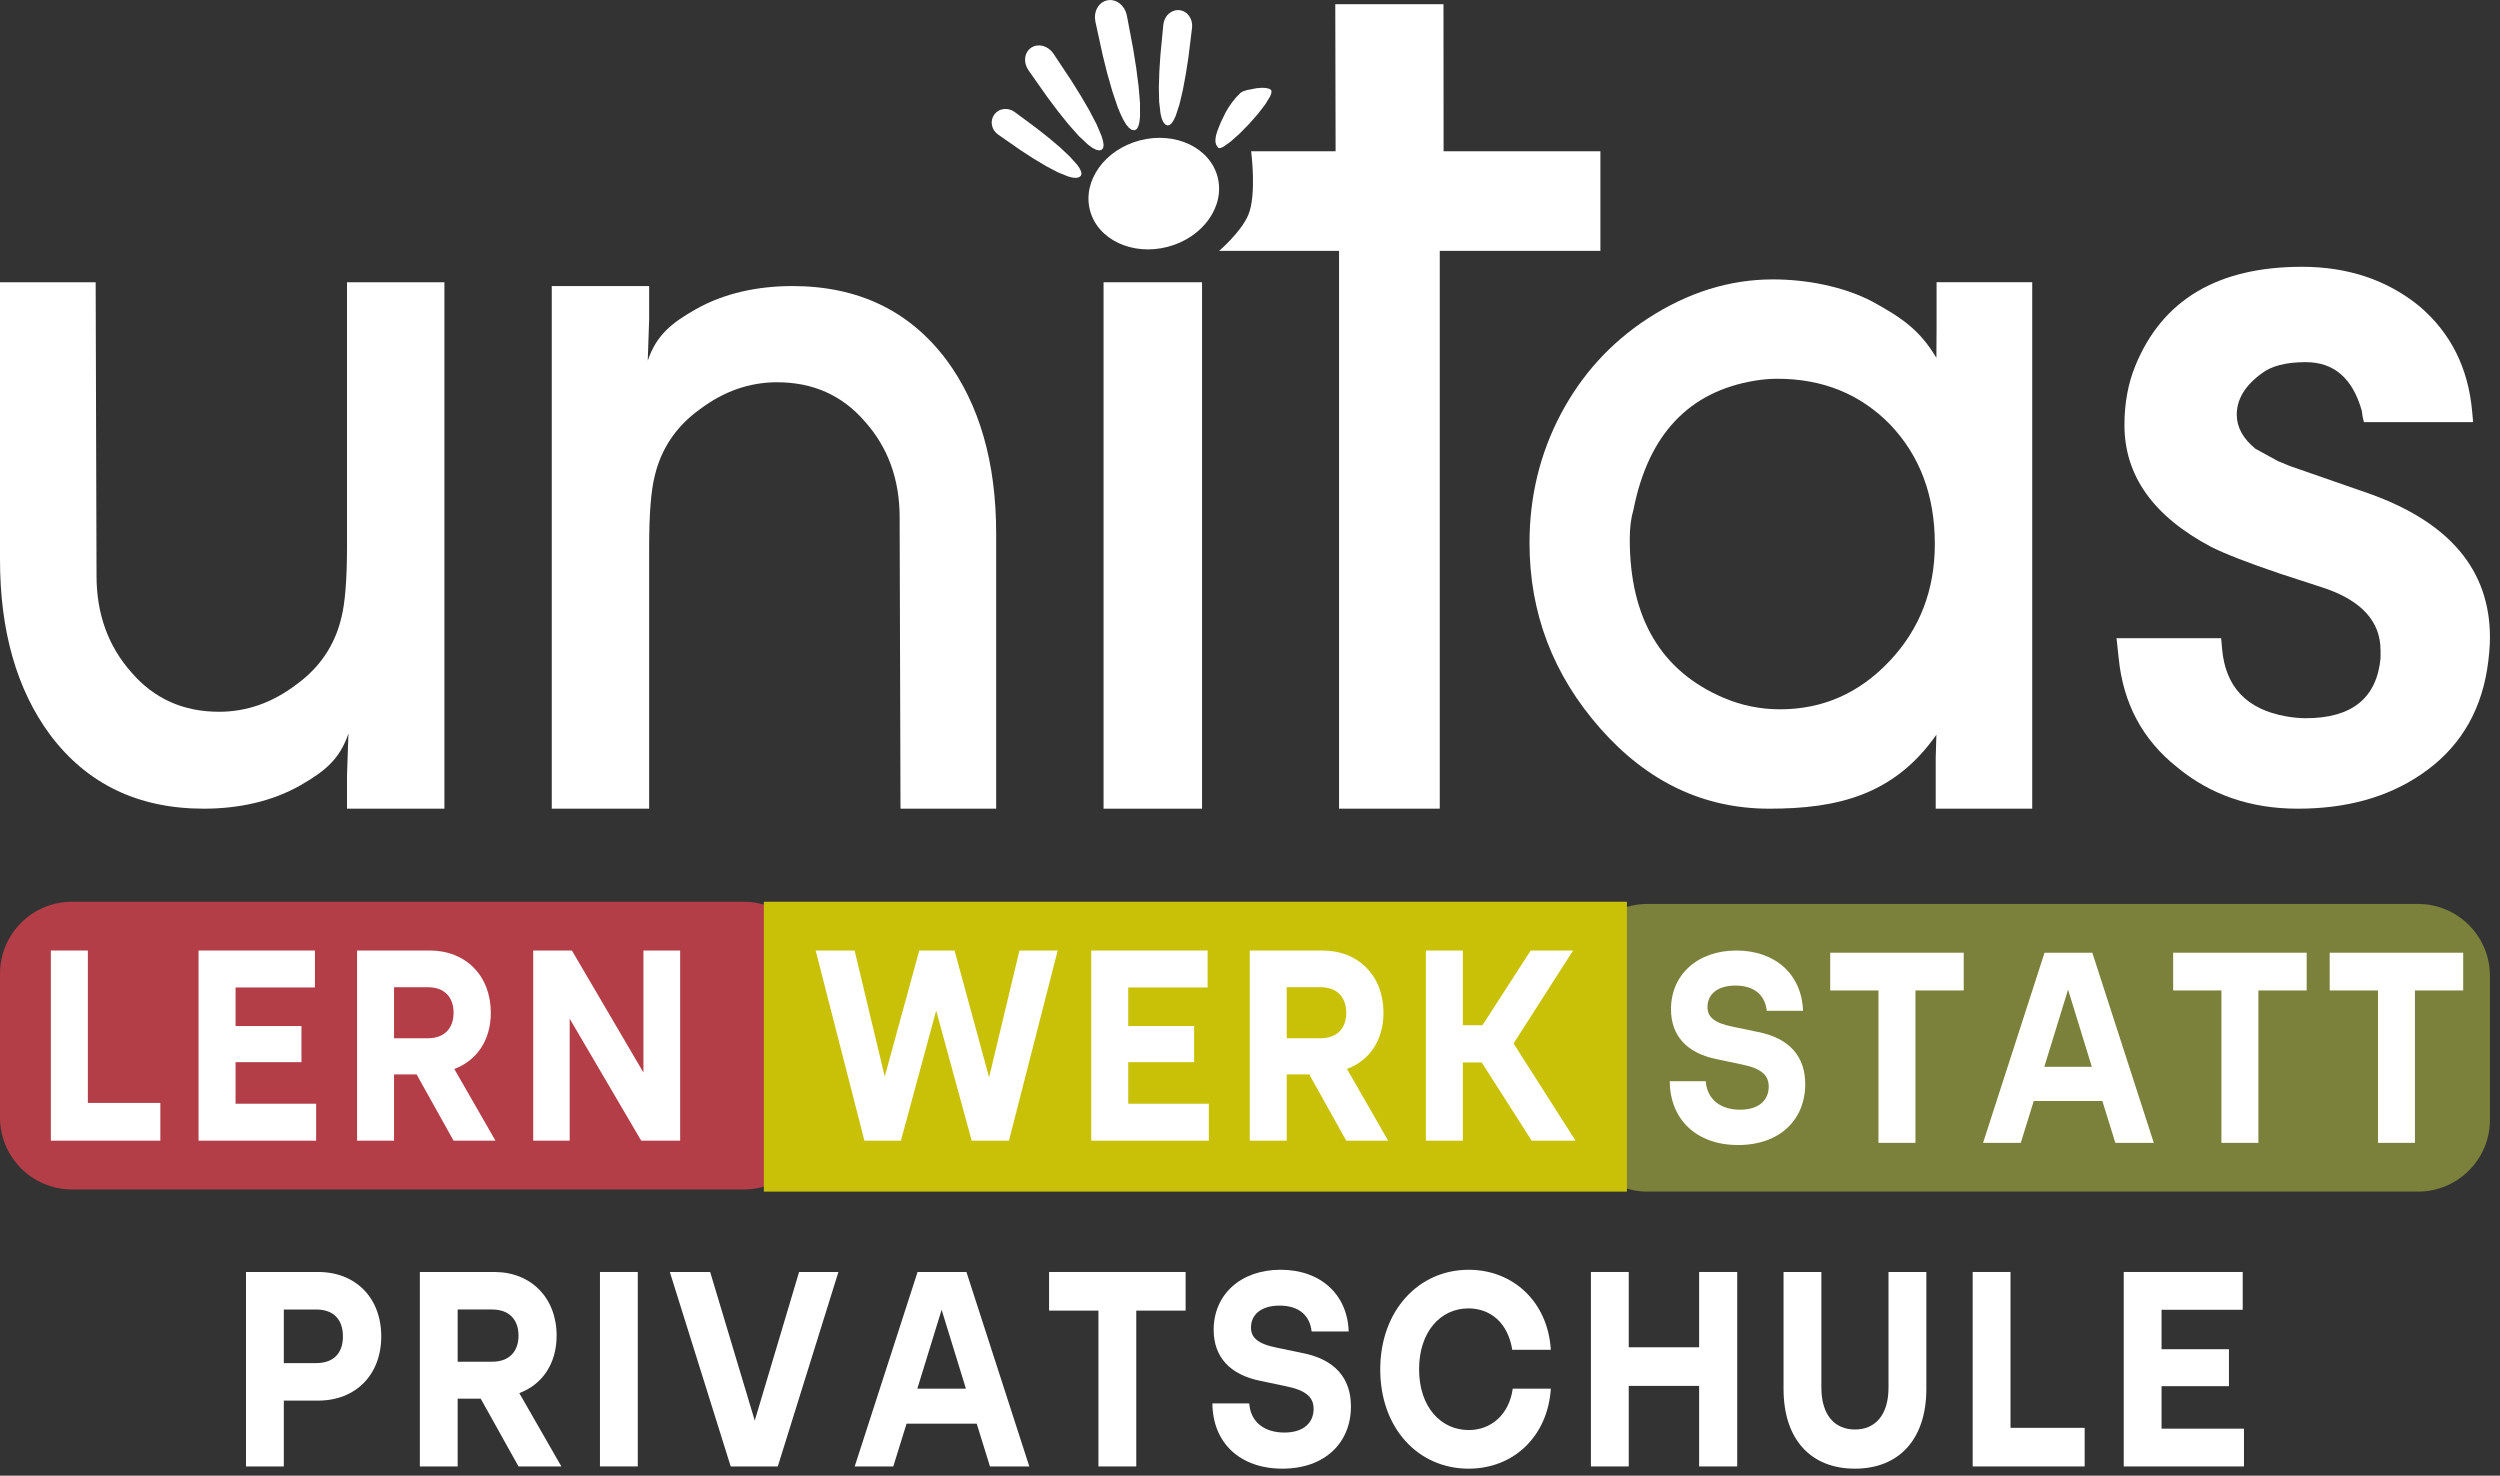
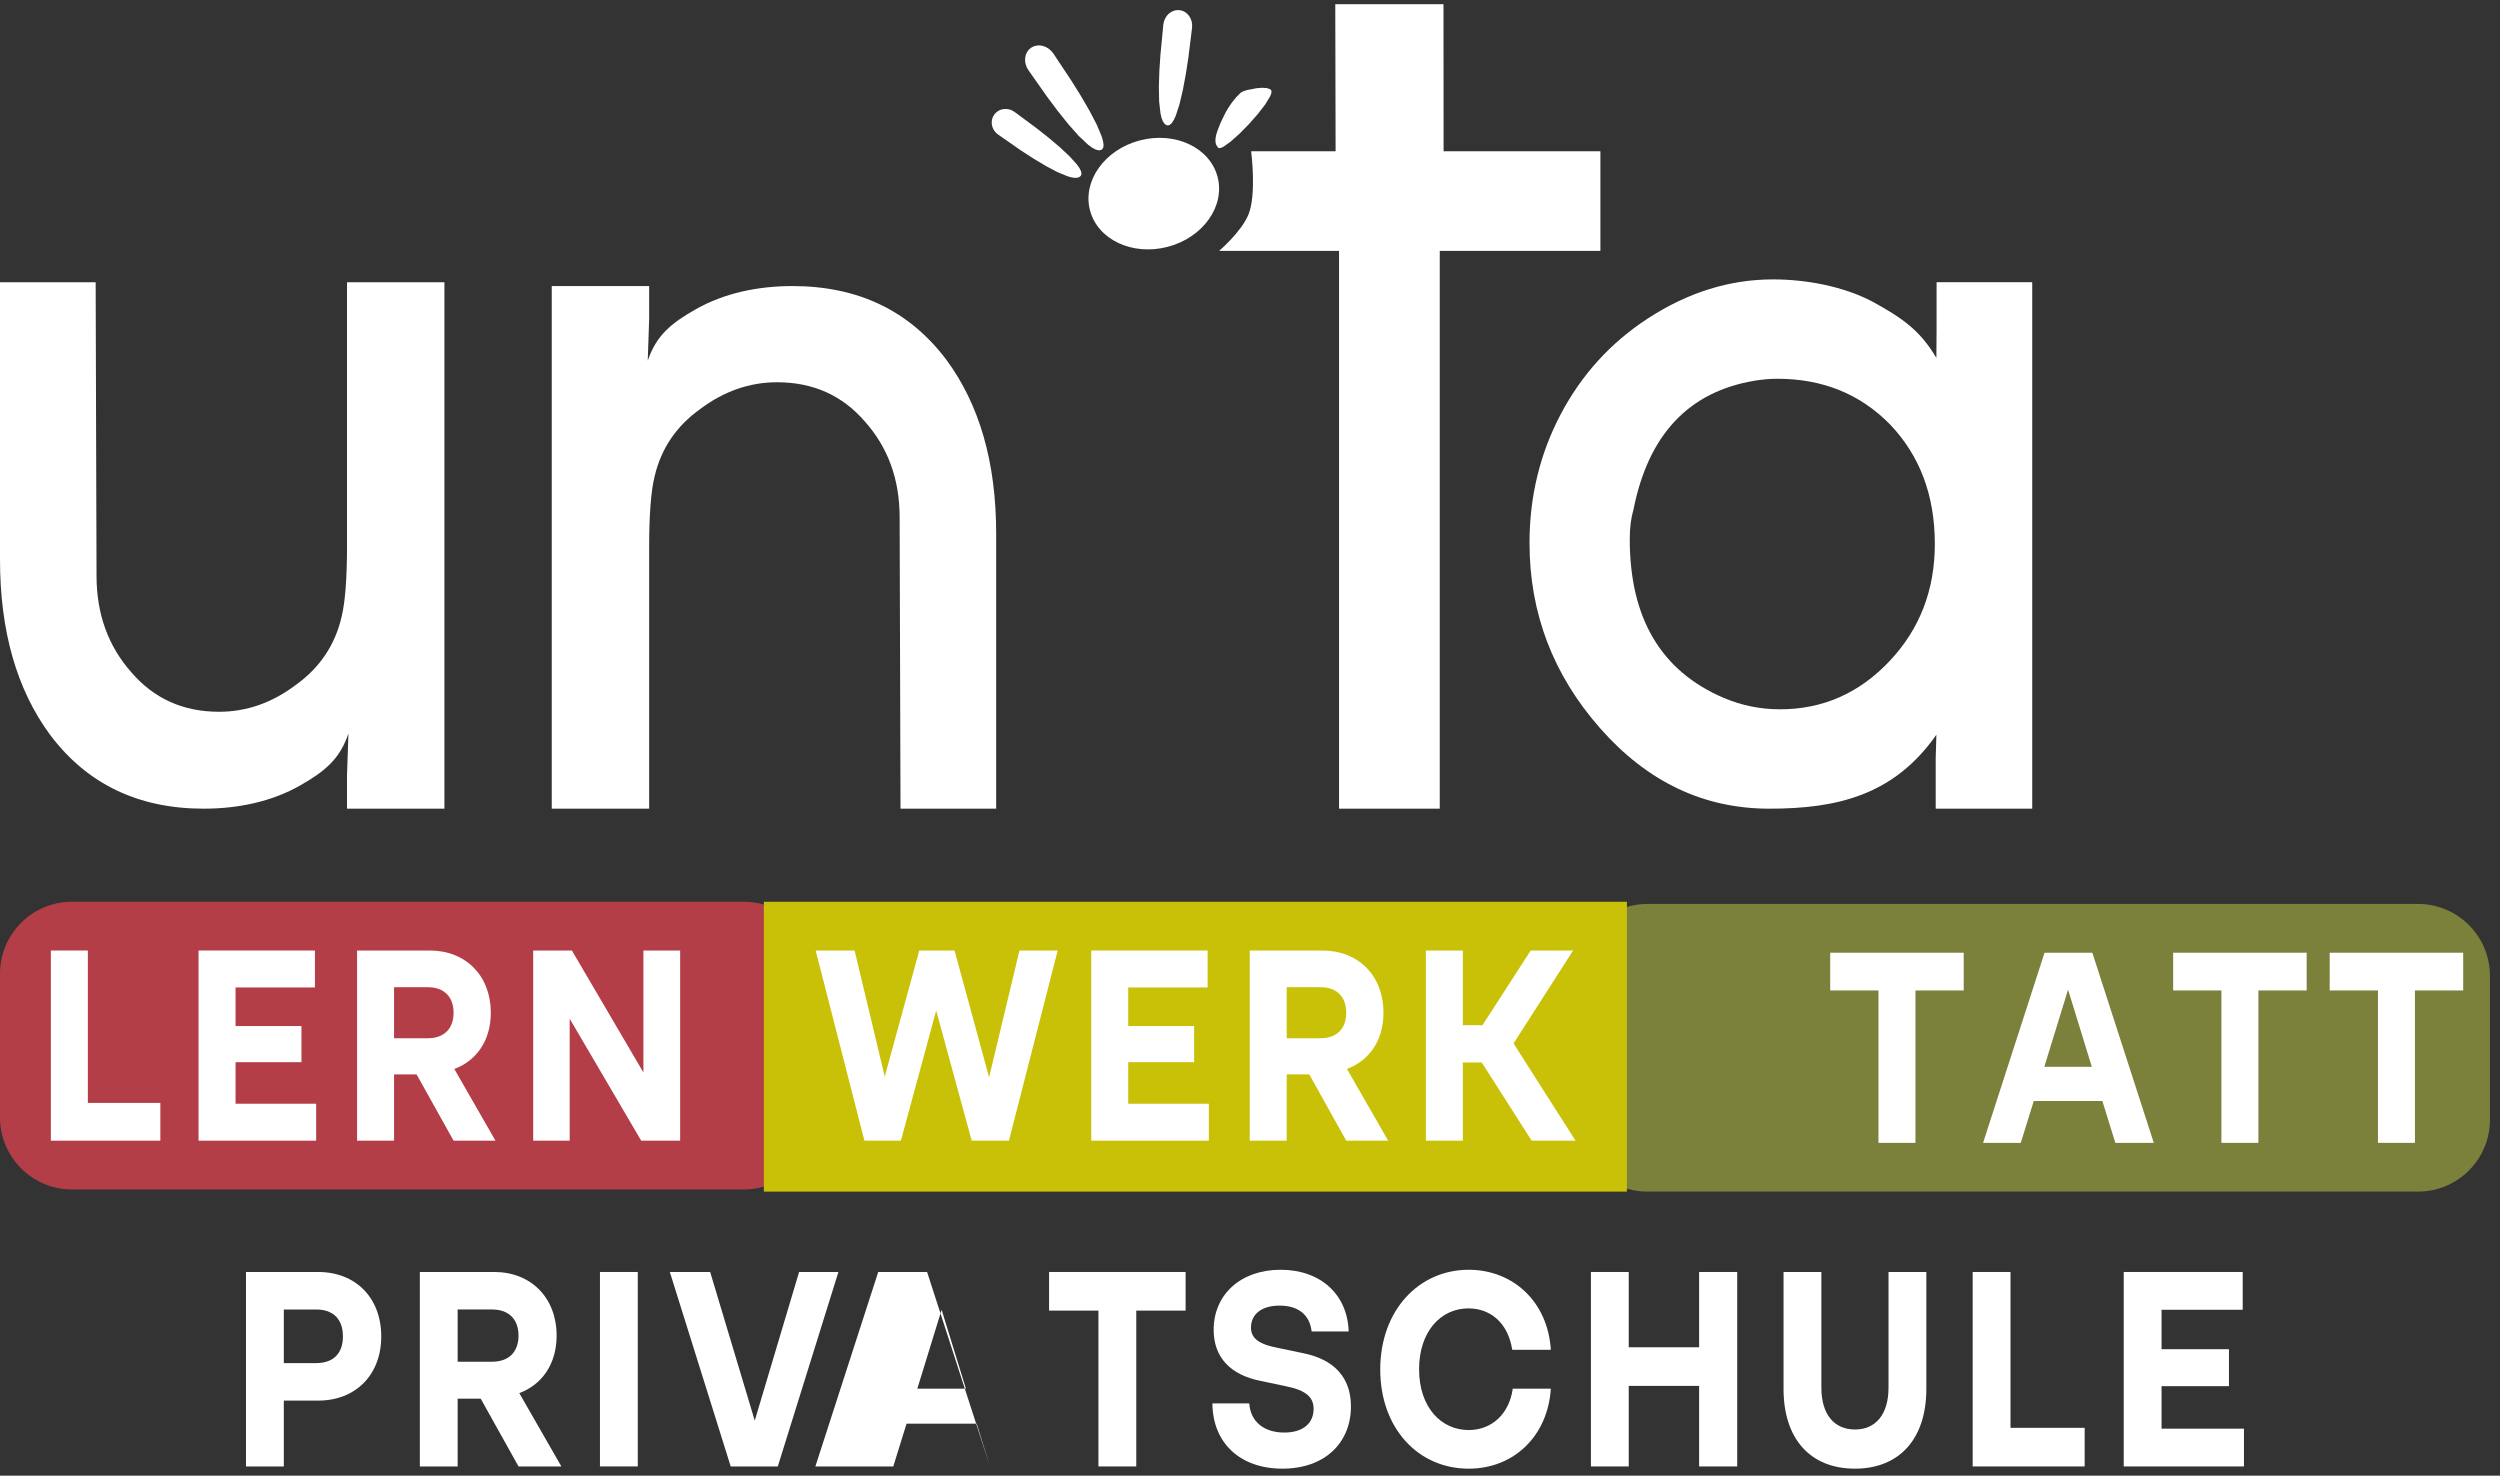
<svg xmlns="http://www.w3.org/2000/svg" width="100%" height="100%" viewBox="0 0 144 85" version="1.1" xml:space="preserve" style="fill-rule:evenodd;clip-rule:evenodd;stroke-linejoin:round;stroke-miterlimit:2;">
  <rect x="0" y="0" width="144" height="85" fill="#333333" stroke="none" />
  <g>
    <path d="M14.169,84.467l2.179,-0l-0,-3.792l1.976,-0c2.165,-0 3.636,-1.488 3.636,-3.696c0,-2.224 -1.471,-3.713 -3.636,-3.713l-4.155,0l-0,11.201Zm2.179,-5.952l-0,-3.088l1.861,-0c1.024,-0 1.544,0.592 1.544,1.552c-0,0.944 -0.52,1.536 -1.544,1.536l-1.861,-0Z" style="fill:#fff;fill-rule:nonzero;" />
    <path d="M24.183,84.467l2.178,-0l0,-3.904l1.328,-0l2.178,3.904l2.468,-0l-2.424,-4.224c1.327,-0.496 2.15,-1.696 2.15,-3.312c-0,-2.176 -1.472,-3.665 -3.593,-3.665l-4.285,0l-0,11.201Zm2.178,-6.032l0,-3.008l1.991,-0c0.982,-0 1.515,0.592 1.515,1.504c0,0.912 -0.533,1.504 -1.515,1.504l-1.991,-0Z" style="fill:#fff;fill-rule:nonzero;" />
    <rect x="34.557" y="73.266" width="2.179" height="11.2" style="fill:#fff;fill-rule:nonzero;" />
    <path d="M42.089,84.467l2.712,-0l3.492,-11.201l-2.265,0l-2.554,8.561l-2.569,-8.561l-2.323,0l3.507,11.201Z" style="fill:#fff;fill-rule:nonzero;" />
-     <path d="M49.231,84.467l2.222,-0l0.765,-2.464l4.04,-0l0.764,2.464l2.266,-0l-3.622,-11.201l-2.814,0l-3.621,11.201Zm3.607,-4.48l1.4,-4.544l1.399,4.544l-2.799,-0Z" style="fill:#fff;fill-rule:nonzero;" />
+     <path d="M49.231,84.467l2.222,-0l0.765,-2.464l4.04,-0l0.764,2.464l-3.622,-11.201l-2.814,0l-3.621,11.201Zm3.607,-4.48l1.4,-4.544l1.399,4.544l-2.799,-0Z" style="fill:#fff;fill-rule:nonzero;" />
    <path d="M63.27,84.467l2.179,-0l-0,-8.976l2.842,-0l0,-2.225l-7.864,0l0,2.225l2.843,-0l-0,8.976Z" style="fill:#fff;fill-rule:nonzero;" />
    <path d="M73.861,84.595c2.467,-0 3.953,-1.504 3.953,-3.584c0,-1.632 -0.923,-2.704 -2.77,-3.072l-1.458,-0.304c-1.168,-0.224 -1.529,-0.608 -1.529,-1.168c-0,-0.752 0.592,-1.264 1.645,-1.264c1.111,-0 1.746,0.56 1.847,1.488l2.135,-0c-0.072,-2.144 -1.63,-3.553 -3.924,-3.553c-2.309,0 -3.853,1.441 -3.853,3.457c0,1.568 0.938,2.592 2.698,2.944l1.443,0.304c1.212,0.24 1.616,0.656 1.616,1.312c0,0.784 -0.563,1.36 -1.688,1.36c-1.169,-0 -1.948,-0.624 -2.02,-1.68l-2.121,-0c0.014,2.272 1.587,3.76 4.026,3.76Z" style="fill:#fff;fill-rule:nonzero;" />
    <path d="M84.596,84.595c2.611,-0 4.559,-1.888 4.732,-4.608l-2.193,-0c-0.202,1.456 -1.212,2.384 -2.539,2.384c-1.588,-0 -2.857,-1.312 -2.857,-3.504c-0,-2.144 1.226,-3.504 2.842,-3.504c1.27,-0 2.28,0.832 2.525,2.384l2.222,-0c-0.173,-2.784 -2.193,-4.609 -4.732,-4.609c-2.886,0 -5.094,2.353 -5.094,5.745c0,3.376 2.179,5.712 5.094,5.712Z" style="fill:#fff;fill-rule:nonzero;" />
    <path d="M97.87,84.467l2.193,-0l0,-11.201l-2.193,0l-0,4.337l-4.055,-0l0,-4.337l-2.178,0l-0,11.201l2.178,-0l0,-4.64l4.055,-0l-0,4.64Z" style="fill:#fff;fill-rule:nonzero;" />
    <path d="M106.845,84.595c2.539,-0 4.112,-1.696 4.112,-4.592l-0,-6.737l-2.179,0l0,6.657c0,1.584 -0.765,2.416 -1.933,2.416c-1.169,-0 -1.934,-0.832 -1.934,-2.416l0,-6.657l-2.179,0l0,6.737c0,2.896 1.559,4.592 4.113,4.592Z" style="fill:#fff;fill-rule:nonzero;" />
    <path d="M113.626,84.467l6.45,-0l-0,-2.224l-4.271,-0l-0,-8.977l-2.179,0l0,11.201Z" style="fill:#fff;fill-rule:nonzero;" />
    <path d="M122.327,84.467l6.925,-0l0,-2.176l-4.747,-0l0,-2.448l3.882,-0l-0,-2.128l-3.882,-0l0,-2.272l4.675,-0l0,-2.177l-6.853,0l-0,11.201Z" style="fill:#fff;fill-rule:nonzero;" />
    <g>
      <g>
        <path d="M65.655,8.087c2.029,-0.531 4.035,0.411 4.478,2.103c0.443,1.691 -0.844,3.496 -2.872,4.027c-2.029,0.532 -4.035,-0.41 -4.478,-2.102c-0.443,-1.692 0.844,-3.497 2.872,-4.028Z" style="fill:#fff;" />
        <path d="M70.201,8.531l0.112,-0.008l0.158,-0.071l0.418,-0.299l0.51,-0.455l0.54,-0.55l0.513,-0.582l0.427,-0.554l0.281,-0.463l0.068,-0.178l0.009,-0.131l-0.033,-0.063l-0.061,-0.047l-0.192,-0.059l-0.259,-0.014l-0.295,0.021l-0.578,0.112l-0.22,0.073l-0.134,0.076l-0.263,0.266l-0.231,0.285l-0.202,0.293l-0.175,0.297l-0.278,0.57l-0.196,0.494l-0.082,0.276l-0.03,0.222l0.008,0.172l0.037,0.128l0.098,0.148l0.037,0.031l0.011,0.007l0.002,0.003Z" style="fill:#fff;" />
        <path d="M67.008,1.418l0.037,-0.184l0.066,-0.167l0.092,-0.15l0.116,-0.125l0.135,-0.099l0.15,-0.07l0.163,-0.038l0.171,-0.001l0.163,0.036l0.149,0.07l0.131,0.1l0.109,0.125l0.087,0.146l0.06,0.165l0.029,0.177l-0.002,0.188l-0.213,1.726l-0.147,0.949l-0.172,0.918l-0.193,0.822l-0.214,0.658l-0.115,0.247l-0.118,0.182l-0.122,0.108l-0.127,0.025l-0.133,-0.064l-0.111,-0.139l-0.087,-0.207l-0.066,-0.269l-0.079,-0.689l-0.017,-0.838l0.029,-0.926l0.063,-0.949l0.166,-1.727Z" style="fill:#fff;" />
-         <path d="M63.094,1.242l-0.026,-0.215l0.011,-0.207l0.046,-0.194l0.078,-0.176l0.108,-0.154l0.134,-0.127l0.158,-0.095l0.179,-0.058l0.184,-0.016l0.181,0.026l0.173,0.063l0.16,0.1l0.143,0.131l0.122,0.159l0.094,0.185l0.064,0.208l0.37,1.955l0.173,1.086l0.137,1.061l0.081,0.961l0.001,0.792l-0.034,0.308l-0.062,0.239l-0.09,0.157l-0.123,0.071l-0.164,-0.023l-0.163,-0.115l-0.164,-0.197l-0.163,-0.271l-0.161,-0.335l-0.161,-0.39l-0.308,-0.909l-0.291,-1.021l-0.264,-1.059l-0.423,-1.94Z" style="fill:#fff;" />
        <path d="M59.238,4.044l-0.099,-0.173l-0.064,-0.18l-0.03,-0.182l0.004,-0.179l0.037,-0.171l0.071,-0.157l0.101,-0.14l0.135,-0.114l0.154,-0.081l0.166,-0.043l0.173,-0.008l0.175,0.027l0.169,0.061l0.162,0.093l0.147,0.124l0.128,0.153l1.032,1.554l0.545,0.873l0.503,0.864l0.418,0.8l0.288,0.68l0.081,0.278l0.032,0.227l-0.023,0.169l-0.083,0.105l-0.148,0.04l-0.183,-0.041l-0.213,-0.11l-0.238,-0.174l-0.541,-0.508l-0.596,-0.671l-0.621,-0.775l-0.612,-0.818l-1.07,-1.523Z" style="fill:#fff;" />
        <path d="M57.489,7.749l-0.132,-0.114l-0.103,-0.13l-0.074,-0.144l-0.044,-0.153l-0.015,-0.157l0.017,-0.157l0.049,-0.151l0.082,-0.144l0.109,-0.12l0.127,-0.095l0.143,-0.065l0.155,-0.037l0.159,-0.006l0.161,0.023l0.158,0.054l0.15,0.088l1.276,0.944l0.688,0.544l0.653,0.551l0.563,0.528l0.425,0.471l0.143,0.206l0.088,0.179l0.028,0.15l-0.041,0.117l-0.115,0.084l-0.164,0.03l-0.209,-0.018l-0.246,-0.064l-0.591,-0.24l-0.679,-0.358l-0.728,-0.436l-0.732,-0.474l-1.301,-0.906Z" style="fill:#fff;" />
      </g>
      <path d="M70.221,14.45c-0,-0 1.265,-1.077 1.684,-2.077c0.488,-1.166 0.161,-3.659 0.161,-3.659l4.865,0l-0.019,-8.471l6.233,-0.003l0.006,8.474l9.032,0l-0,5.736l-9.253,-0l-0,32.13l-5.801,-0l-0,-32.13l-6.908,-0Z" style="fill:#fff;fill-rule:nonzero;" />
      <path d="M-0,32.221l-0,-15.963l5.51,-0l0.05,16.906c-0,2.202 0.671,4.059 2.013,5.569c1.299,1.51 2.981,2.265 5.044,2.265c1.585,0 3.06,-0.517 4.427,-1.551c1.376,-0.988 2.252,-2.292 2.629,-3.909c0.21,-0.854 0.315,-2.216 0.315,-4.086l-0,-15.194l5.61,-0l-0,30.322l-5.61,-0l-0,-1.928l0.082,-2.402c-0.495,1.47 -1.351,2.175 -2.765,2.983c-1.66,0.949 -3.607,1.347 -5.569,1.347c-3.773,-0 -6.725,-1.42 -8.855,-4.261c-1.92,-2.606 -2.881,-5.973 -2.881,-10.098Z" style="fill:#fff;fill-rule:nonzero;" />
      <path d="M57.379,30.732l0,15.848l-5.51,-0l-0.05,-16.784c0,-2.187 -0.671,-4.03 -2.013,-5.529c-1.299,-1.499 -2.981,-2.249 -5.044,-2.249c-1.585,0 -3.06,0.514 -4.427,1.54c-1.376,0.981 -2.252,2.275 -2.629,3.882c-0.21,0.847 -0.315,2.199 -0.315,4.056l0,15.084l-5.61,-0l0,-30.103l5.61,-0l0,1.914l-0.081,2.385c0.494,-1.46 1.35,-2.159 2.765,-2.962c1.659,-0.942 3.606,-1.337 5.568,-1.337c3.773,-0 6.725,1.41 8.855,4.23c1.92,2.587 2.881,5.93 2.881,10.025Z" style="fill:#fff;fill-rule:nonzero;" />
-       <rect x="63.565" y="16.258" width="5.673" height="30.322" style="fill:#fff;" />
      <path d="M111.536,20.614l0.011,-1.713l-0,-2.646l5.509,-0l-0,30.325l-5.559,-0l-0,-2.916l0.101,-3.459l-0.062,2.115c-2.44,3.485 -5.708,4.26 -9.624,4.26c-3.774,-0 -7.019,-1.541 -9.736,-4.623c-2.717,-3.081 -4.076,-6.641 -4.076,-10.681c0,-2.678 0.602,-5.155 1.805,-7.43c1.204,-2.276 2.87,-4.107 5,-5.496c2.307,-1.504 4.713,-2.257 7.221,-2.257c1.853,-0 4.031,0.38 5.75,1.293c1.677,0.924 2.701,1.615 3.66,3.228Zm-17.662,10.447c-0,4.55 1.803,7.595 5.409,9.136c1.031,0.439 2.113,0.659 3.245,0.659c2.474,-0 4.587,-0.936 6.34,-2.808c1.719,-1.836 2.578,-4.076 2.578,-6.718c-0,-2.786 -0.859,-5.08 -2.578,-6.88c-1.719,-1.756 -3.883,-2.633 -6.491,-2.633c-0.411,0 -0.838,0.035 -1.283,0.107c-3.815,0.627 -6.151,3.104 -7.006,7.431c-0.143,0.474 -0.214,1.043 -0.214,1.706Z" style="fill:#fff;fill-rule:nonzero;" />
-       <path d="M121.912,36.76l6.025,0l0.055,0.603c0.185,2.197 1.413,3.497 3.685,3.899c0.415,0.071 0.793,0.107 1.136,0.107c2.65,0 4.085,-1.151 4.307,-3.455l-0,-0.441c-0,-1.678 -1.094,-2.883 -3.283,-3.614l-2.507,-0.817c-1.847,-0.625 -3.167,-1.138 -3.962,-1.539c-3.333,-1.76 -5,-4.102 -5,-7.023c0,-1.251 0.208,-2.386 0.624,-3.404c1.551,-3.806 4.751,-5.709 9.598,-5.709c2.641,-0 4.89,0.75 6.746,2.253c1.819,1.539 2.839,3.569 3.061,6.092l0.056,0.604l-6.288,-0l-0.07,-0.271l-0.056,-0.388c-0.526,-1.866 -1.602,-2.798 -3.227,-2.798c-1.135,0 -1.985,0.219 -2.548,0.656c-0.952,0.696 -1.427,1.486 -1.427,2.37c0,0.723 0.36,1.379 1.08,1.967l1.302,0.711l0.679,0.28l4.543,1.58c4.654,1.652 6.98,4.415 6.98,8.288c0,0.545 -0.055,1.165 -0.165,1.862c-0.425,2.598 -1.695,4.61 -3.809,6.039c-1.93,1.312 -4.294,1.968 -7.092,1.968c-2.724,-0 -5.051,-0.803 -6.981,-2.411c-1.967,-1.572 -3.08,-3.658 -3.337,-6.256l-0.125,-1.153Z" style="fill:#fff;fill-rule:nonzero;" />
    </g>
    <g>
      <path d="M46.982,56.084l0,8.285c0,2.287 -1.856,4.143 -4.143,4.143l-38.696,0c-2.287,0 -4.143,-1.856 -4.143,-4.143l-0,-8.285c-0,-2.286 1.856,-4.143 4.143,-4.143l38.696,0c2.287,0 4.143,1.857 4.143,4.143Z" style="fill:#b43e47;" />
      <path d="M143.421,56.209l0,8.286c0,2.286 -1.856,4.142 -4.142,4.142l-44.386,0c-2.286,0 -4.142,-1.856 -4.142,-4.142l-0,-8.286c-0,-2.286 1.856,-4.142 4.142,-4.142l44.386,-0c2.286,-0 4.142,1.856 4.142,4.142Z" style="fill:#7b803b;" />
      <rect x="43.998" y="51.941" width="49.712" height="16.696" style="fill:#c8c107;" />
      <path d="M55.97,65.703l2.145,0l2.808,-10.953l-2.202,0l-1.749,7.307l-1.99,-7.307l-2.032,0l-1.989,7.261l-1.736,-7.261l-2.243,0l2.808,10.953l2.102,0l2.032,-7.495l2.046,7.495Z" style="fill:#fff;fill-rule:nonzero;" />
      <path d="M62.856,65.703l6.772,0l0,-2.128l-4.642,0l0,-2.394l3.796,0l-0,-2.081l-3.796,0l0,-2.222l4.572,0l-0,-2.128l-6.702,0l-0,10.953Z" style="fill:#fff;fill-rule:nonzero;" />
      <path d="M71.985,65.703l2.13,0l0,-3.818l1.298,0l2.131,3.818l2.413,0l-2.371,-4.131c1.298,-0.485 2.103,-1.658 2.103,-3.238c-0,-2.128 -1.44,-3.584 -3.514,-3.584l-4.19,0l-0,10.953Zm2.13,-5.899l0,-2.941l1.947,-0c0.96,-0 1.482,0.579 1.482,1.471c0,0.891 -0.522,1.47 -1.482,1.47l-1.947,0Z" style="fill:#fff;fill-rule:nonzero;" />
      <path d="M88.225,65.703l2.526,0l-3.57,-5.601l3.429,-5.352l-2.441,0l-2.78,4.303l-1.129,0l0,-4.303l-2.13,0l-0,10.953l2.13,0l0,-4.506l1.087,-0l2.878,4.506Z" style="fill:#fff;fill-rule:nonzero;" />
-       <path d="M100.115,65.954c2.412,-0 3.866,-1.471 3.866,-3.505c-0,-1.596 -0.903,-2.645 -2.709,-3.005l-1.425,-0.297c-1.143,-0.219 -1.496,-0.594 -1.496,-1.142c-0,-0.735 0.578,-1.236 1.608,-1.236c1.087,-0 1.708,0.547 1.807,1.455l2.088,0c-0.071,-2.097 -1.595,-3.474 -3.838,-3.474c-2.258,0 -3.767,1.409 -3.767,3.38c-0,1.534 0.917,2.535 2.638,2.879l1.411,0.297c1.185,0.235 1.58,0.642 1.58,1.283c0,0.767 -0.55,1.33 -1.65,1.33c-1.143,0 -1.905,-0.61 -1.976,-1.642l-2.074,-0c0.014,2.221 1.552,3.677 3.937,3.677Z" style="fill:#fff;fill-rule:nonzero;" />
      <path d="M108.2,65.828l2.13,0l0,-8.778l2.78,0l-0,-2.174l-7.69,-0l-0,2.174l2.78,0l-0,8.778Z" style="fill:#fff;fill-rule:nonzero;" />
      <path d="M114.225,65.828l2.172,0l0.748,-2.409l3.951,-0l0.748,2.409l2.215,0l-3.541,-10.952l-2.752,-0l-3.541,10.952Zm3.527,-4.381l1.369,-4.443l1.368,4.443l-2.737,0Z" style="fill:#fff;fill-rule:nonzero;" />
      <path d="M127.953,65.828l2.131,0l0,-8.778l2.78,0l-0,-2.174l-7.69,-0l-0,2.174l2.779,0l0,8.778Z" style="fill:#fff;fill-rule:nonzero;" />
      <path d="M136.97,65.828l2.13,0l0,-8.778l2.78,0l-0,-2.174l-7.69,-0l0,2.174l2.78,0l-0,8.778Z" style="fill:#fff;fill-rule:nonzero;" />
      <path d="M2.929,65.703l6.307,0l0,-2.175l-4.176,0l-0,-8.778l-2.131,0l0,10.953Z" style="fill:#fff;fill-rule:nonzero;" />
      <path d="M11.437,65.703l6.773,0l0,-2.128l-4.642,0l0,-2.394l3.796,0l-0,-2.081l-3.796,0l0,-2.222l4.572,0l-0,-2.128l-6.703,0l0,10.953Z" style="fill:#fff;fill-rule:nonzero;" />
      <path d="M20.567,65.703l2.13,0l0,-3.818l1.298,0l2.131,3.818l2.413,0l-2.371,-4.131c1.298,-0.485 2.103,-1.658 2.103,-3.238c-0,-2.128 -1.44,-3.584 -3.514,-3.584l-4.19,0l-0,10.953Zm2.13,-5.899l0,-2.941l1.947,-0c0.96,-0 1.482,0.579 1.482,1.471c-0,0.891 -0.522,1.47 -1.482,1.47l-1.947,0Z" style="fill:#fff;fill-rule:nonzero;" />
      <path d="M30.712,65.703l2.102,0l-0,-7.025l4.12,7.025l2.243,0l0,-10.953l-2.116,0l0,7.026l-4.12,-7.026l-2.229,0l-0,10.953Z" style="fill:#fff;fill-rule:nonzero;" />
    </g>
  </g>
</svg>